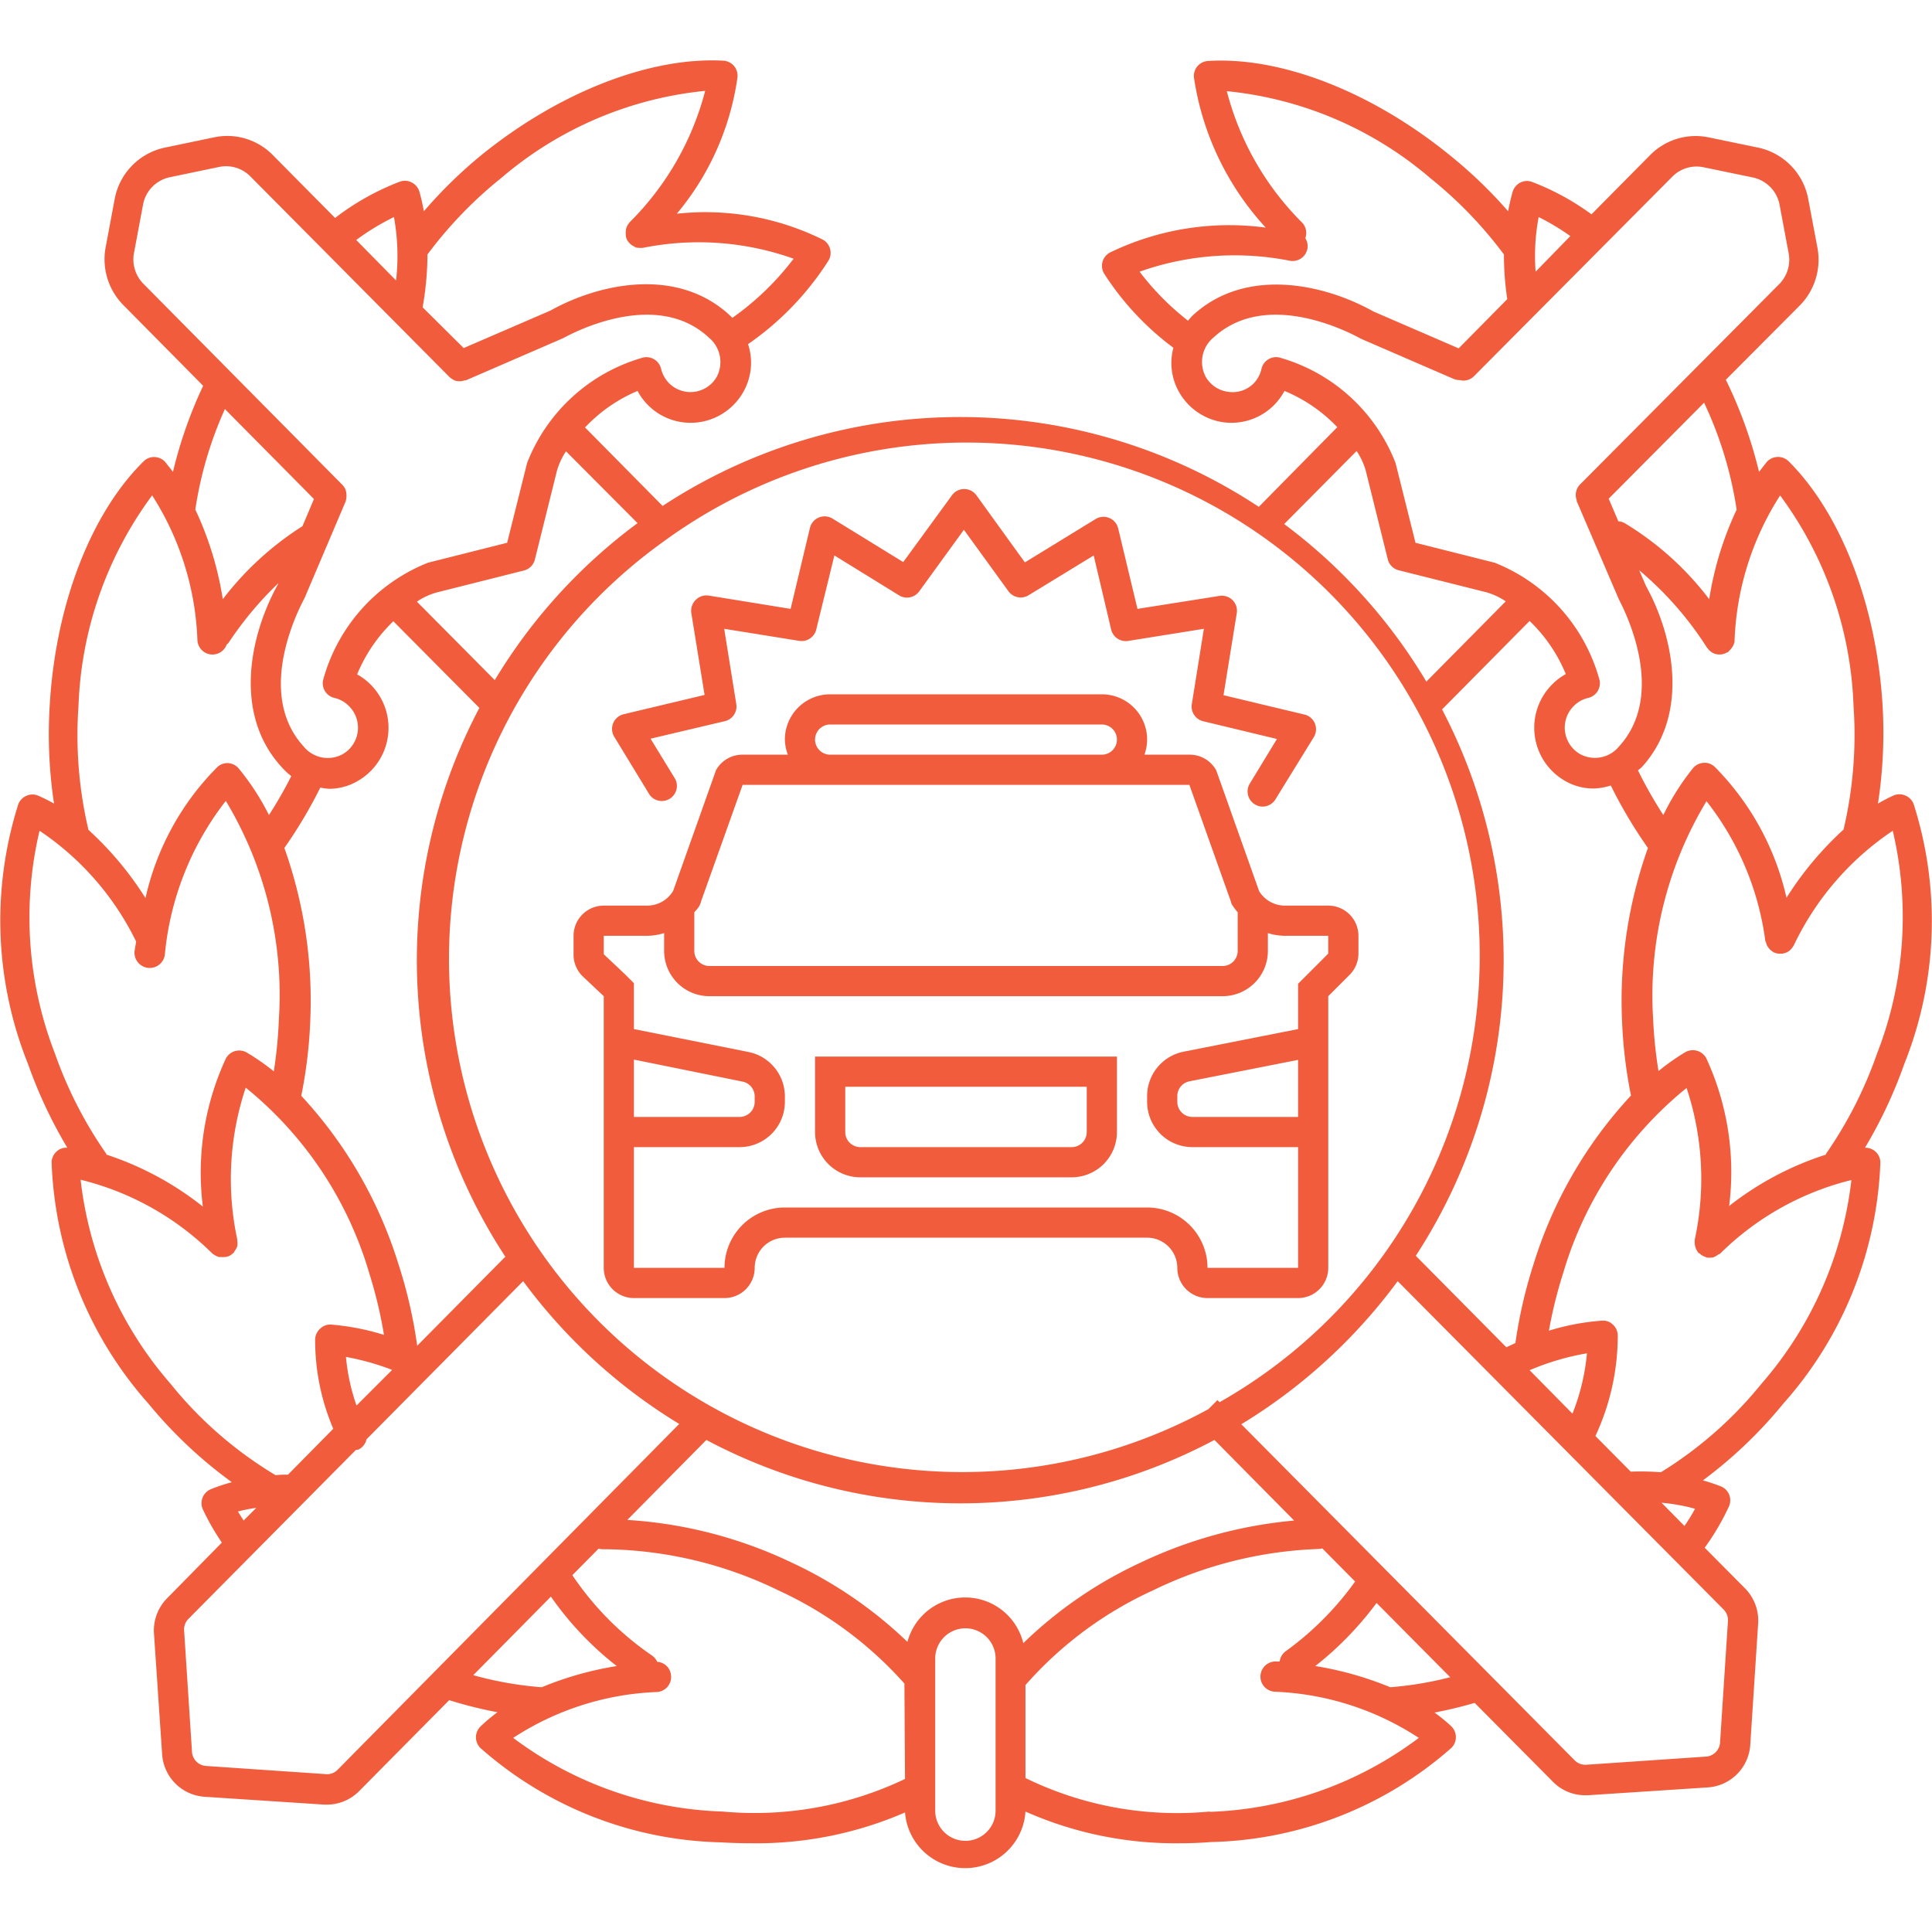
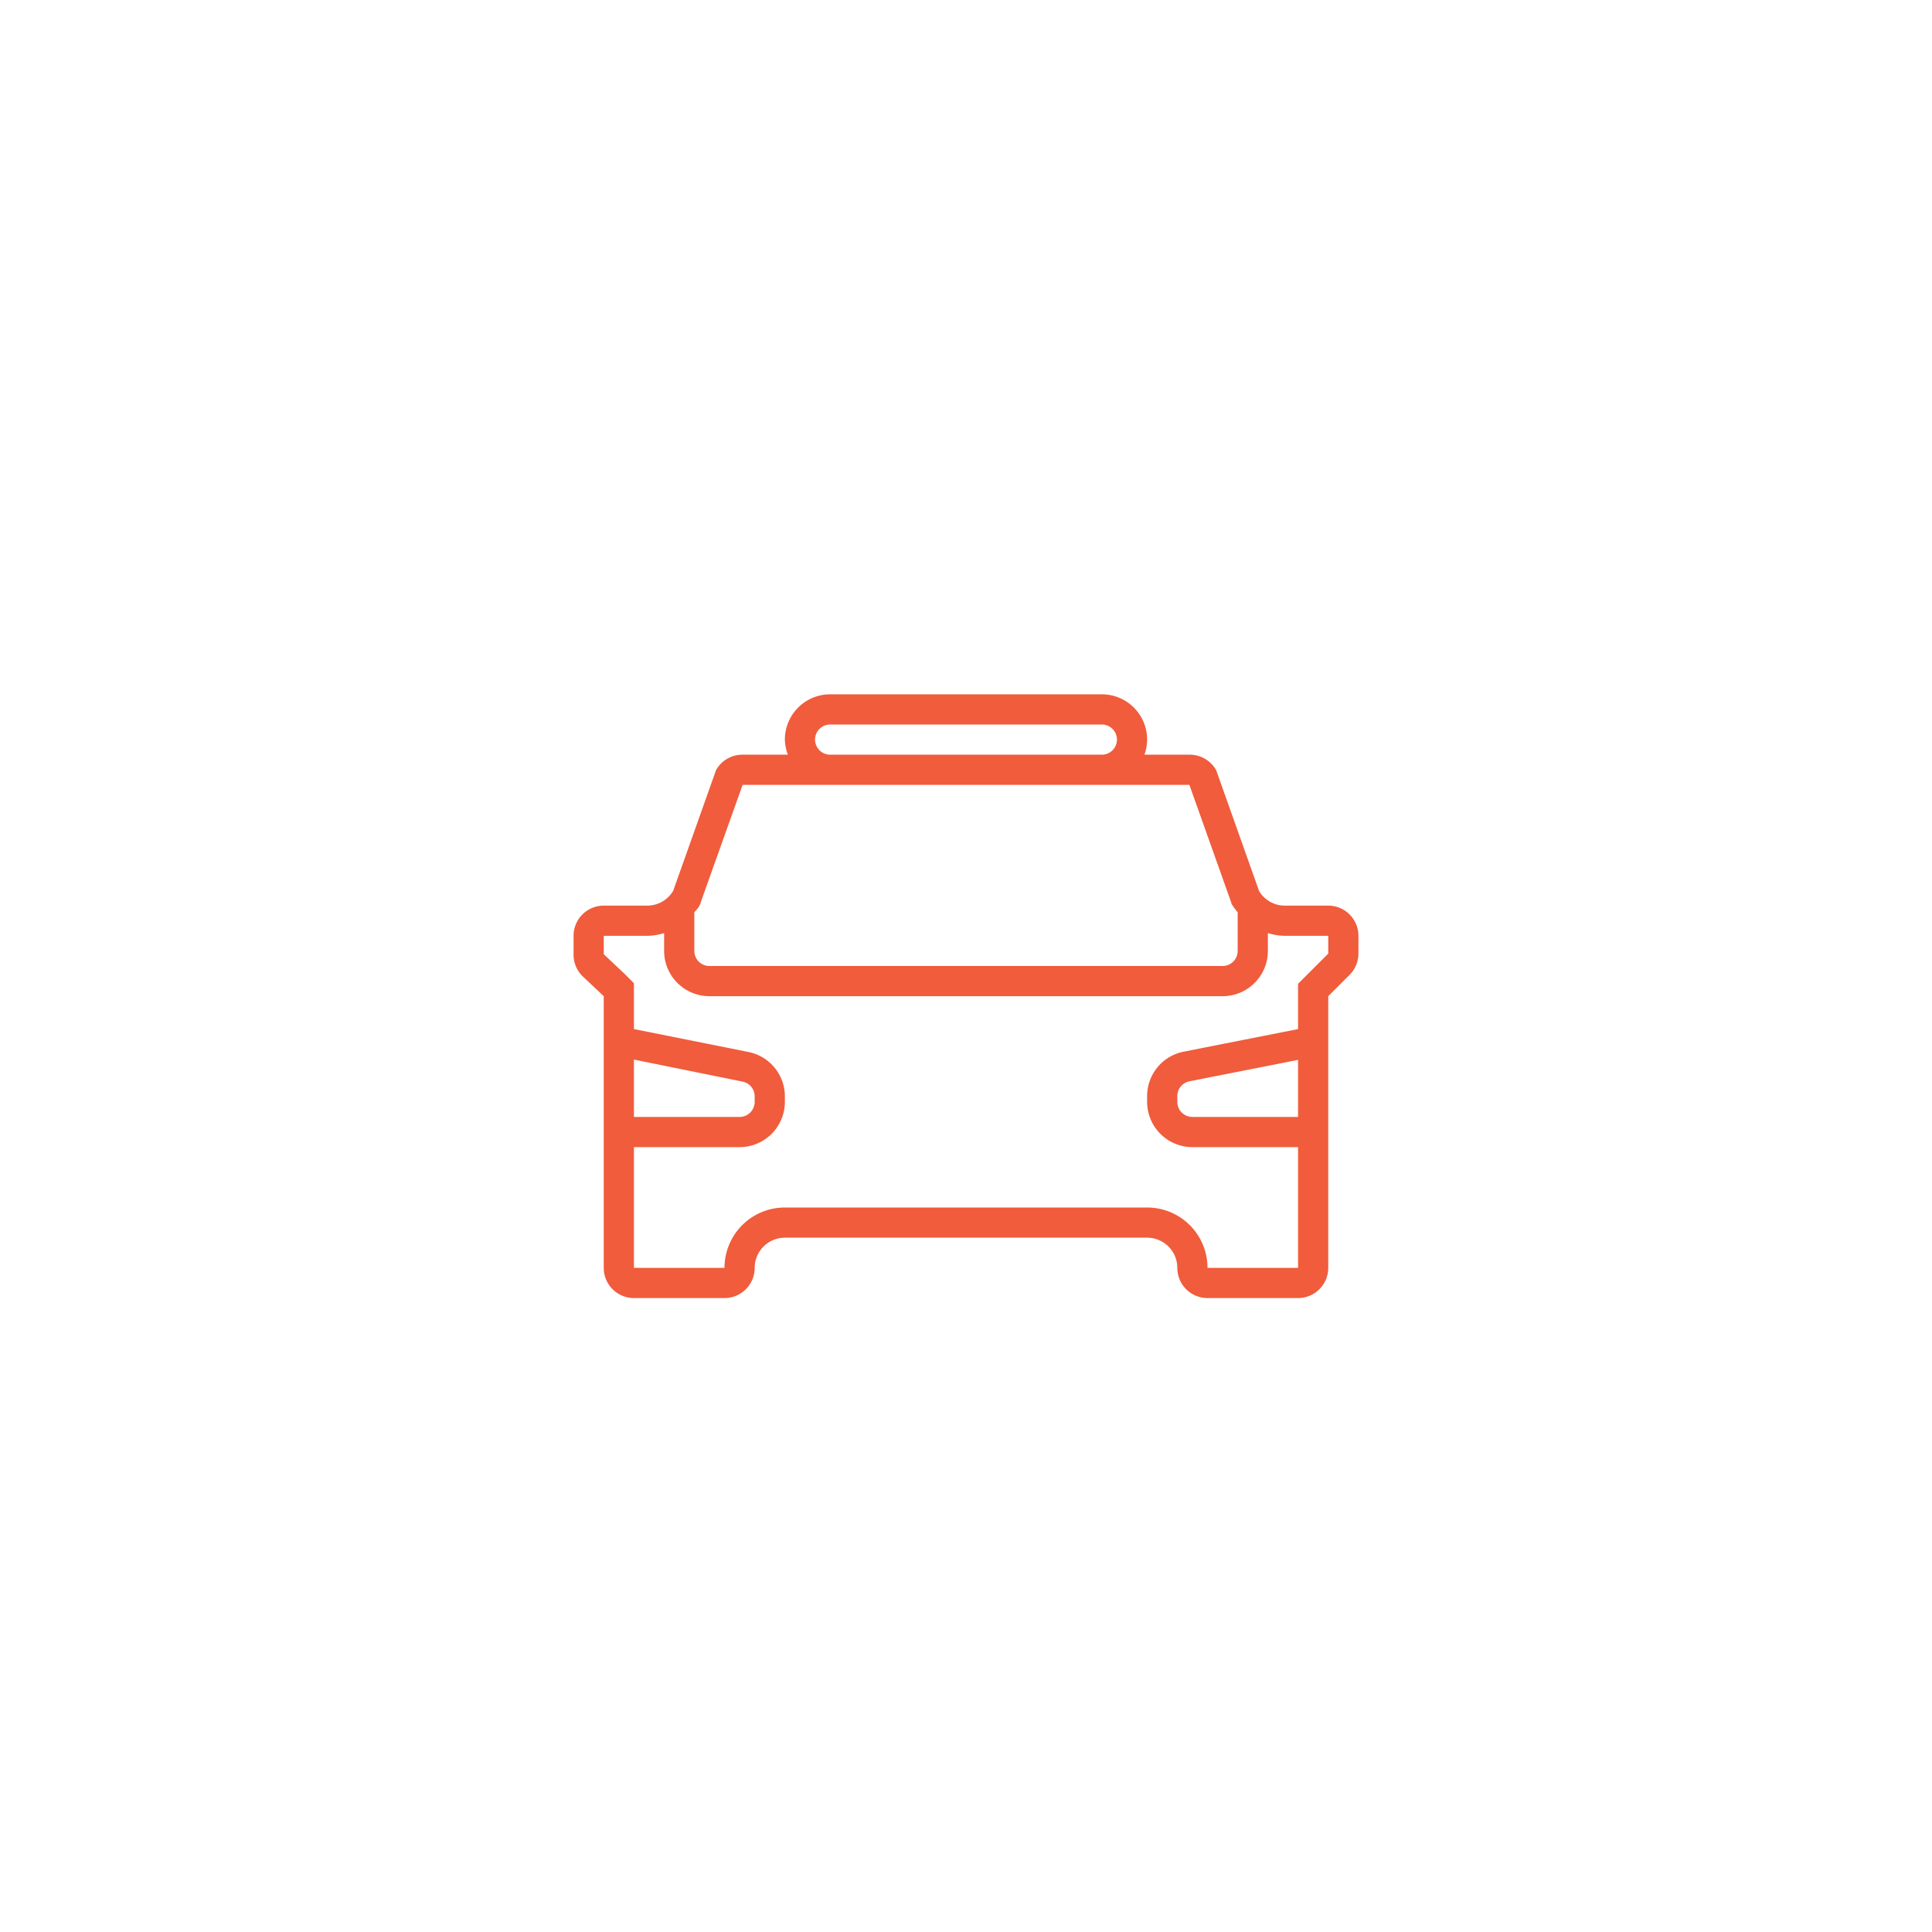
<svg xmlns="http://www.w3.org/2000/svg" viewBox="0 0 64 64">
  <defs />
  <path fill="none" d="M0 0h64v64H0z" />
  <path fill="#f05c3c" d="M19 31v.61a1 1 0 0 0 .3.73l.7.66v9a1 1 0 0 0 1 1h3a1 1 0 0 0 1-1 1 1 0 0 1 1-1h12a1 1 0 0 1 1 1 1 1 0 0 0 1 1h3a1 1 0 0 0 1-1v-9l.7-.7a1 1 0 0 0 .3-.71V31a1 1 0 0 0-1-1h-1.44a1 1 0 0 1-.85-.48l-1.42-4a1 1 0 0 0-.88-.52h-1.5a1.48 1.48 0 0 0 .09-.5 1.5 1.5 0 0 0-1.5-1.5h-9a1.5 1.5 0 0 0-1.5 1.5 1.48 1.48 0 0 0 .1.5h-1.5a1 1 0 0 0-.88.51l-1.42 4a1 1 0 0 1-.86.49H20a1 1 0 0 0-1 1Zm24 6h-3.5a.5.5 0 0 1-.5-.5v-.18a.5.5 0 0 1 .4-.5l3.6-.71ZM27.5 24h9a.5.5 0 0 1 0 1h-9a.5.5 0 0 1 0-1ZM23 30.22a1.94 1.94 0 0 0 .15-.18l.05-.1.03-.1L24.6 26h14.8l1.37 3.85.03.1.06.09a1.94 1.94 0 0 0 .14.18v1.28a.5.5 0 0 1-.5.5h-17a.5.5 0 0 1-.5-.5ZM20 31h1.44a1.97 1.97 0 0 0 .56-.09v.59a1.5 1.5 0 0 0 1.5 1.5h17a1.5 1.5 0 0 0 1.5-1.5v-.59a1.97 1.97 0 0 0 .56.09H44v.59l-.7.7-.3.3v1.5l-3.8.75a1.5 1.5 0 0 0-1.2 1.48v.18a1.5 1.5 0 0 0 1.5 1.5H43v4h-3a2 2 0 0 0-2-2H26a2 2 0 0 0-2 2h-3v-4h3.5a1.5 1.5 0 0 0 1.5-1.5v-.18a1.5 1.5 0 0 0-1.2-1.47l-3.8-.76v-1.52l-.3-.3-.7-.66Zm1 6v-1.9l3.6.73a.5.5 0 0 1 .4.49v.18a.5.5 0 0 1-.5.5Z" class="b" />
-   <path fill="#f05c3c" d="M21.52 26.33a.5.5 0 0 0 .85-.52l-.82-1.34 2.46-.58a.5.5 0 0 0 .38-.57l-.4-2.49 2.49.4a.5.5 0 0 0 .56-.38l.6-2.45 2.14 1.32a.5.5 0 0 0 .67-.13l1.48-2.04 1.48 2.04a.5.5 0 0 0 .66.13l2.16-1.32.58 2.46a.5.5 0 0 0 .57.37l2.5-.4-.4 2.5a.5.5 0 0 0 .37.56l2.45.59-.9 1.48a.5.5 0 0 0 .16.68.5.5 0 0 0 .26.08.5.5 0 0 0 .43-.24l1.27-2.06a.5.5 0 0 0-.31-.75l-2.68-.64.44-2.72a.5.5 0 0 0-.14-.43.5.5 0 0 0-.43-.14l-2.72.43-.64-2.67a.5.5 0 0 0-.74-.31l-2.35 1.44-1.61-2.23a.5.5 0 0 0-.4-.2.5.5 0 0 0-.4.2l-1.62 2.22-2.34-1.44a.5.5 0 0 0-.75.31l-.64 2.68-2.71-.44a.5.5 0 0 0-.43.14.5.5 0 0 0-.15.43l.44 2.72-2.68.64a.5.5 0 0 0-.31.75ZM28.5 39h7a1.5 1.5 0 0 0 1.5-1.5V35H27v2.5a1.5 1.5 0 0 0 1.5 1.5Zm-.5-3h8v1.5a.5.5 0 0 1-.5.5h-7a.5.5 0 0 1-.5-.5Z" class="b" />
-   <path fill="#f05c3c" d="M63.39 26.63a.5.5 0 0 0-.28-.28.49.49 0 0 0-.38 0 5.57 5.57 0 0 0-.52.27 15.43 15.43 0 0 0 .15-3.3c-.21-3.3-1.38-6.31-3.1-8.03a.5.5 0 0 0-.73.01l-.26.33a14.76 14.76 0 0 0-1.1-3.05l2.45-2.46a2.16 2.16 0 0 0 .58-1.94l-.3-1.59a2.14 2.14 0 0 0-1.66-1.7l-1.64-.34a2.12 2.12 0 0 0-1.94.59L52.72 7.1a8.32 8.32 0 0 0-1.96-1.07.48.48 0 0 0-.4.02.5.5 0 0 0-.25.3 5.9 5.9 0 0 0-.15.65A15.29 15.29 0 0 0 48 5.12c-2.57-2.08-5.56-3.25-7.98-3.1a.5.5 0 0 0-.35.17.5.5 0 0 0-.12.37 9.36 9.36 0 0 0 2.38 4.98 9.07 9.07 0 0 0-5.17.83.5.5 0 0 0-.18.7 9.35 9.35 0 0 0 2.29 2.45 1.95 1.95 0 0 0 .19 1.47 2.01 2.01 0 0 0 1.48 1 1.99 1.99 0 0 0 2.01-1.04 5.12 5.12 0 0 1 1.75 1.2l-2.6 2.64a17.95 17.95 0 0 0-19.75-.03l-2.57-2.6a5.12 5.12 0 0 1 1.74-1.21 1.99 1.99 0 0 0 2.01 1.04 2.01 2.01 0 0 0 1.49-1 1.96 1.96 0 0 0 .16-1.59 9.69 9.69 0 0 0 2.66-2.76.5.5 0 0 0-.18-.7 8.77 8.77 0 0 0-4.84-.86 8.97 8.97 0 0 0 2.01-4.52.5.5 0 0 0-.12-.38.5.5 0 0 0-.35-.17c-2.42-.13-5.41 1.03-7.98 3.1A15.3 15.3 0 0 0 14.04 7a5.94 5.94 0 0 0-.15-.66.5.5 0 0 0-.26-.3.49.49 0 0 0-.39-.02 8.49 8.49 0 0 0-2.14 1.2L9.04 5.14a2.11 2.11 0 0 0-1.95-.59l-1.63.34a2.14 2.14 0 0 0-1.66 1.7l-.3 1.6a2.16 2.16 0 0 0 .59 1.92l2.64 2.67a14.63 14.63 0 0 0-1 2.85l-.26-.33a.5.5 0 0 0-.36-.16.48.48 0 0 0-.36.15C3.02 17 1.85 20 1.65 23.32a15.4 15.4 0 0 0 .14 3.3 5.54 5.54 0 0 0-.52-.26.48.48 0 0 0-.39 0 .5.5 0 0 0-.27.27 12.75 12.75 0 0 0 .32 8.62 15.35 15.35 0 0 0 1.3 2.77.47.47 0 0 0-.35.12.5.5 0 0 0-.17.36 12.7 12.7 0 0 0 3.21 8 14.9 14.9 0 0 0 2.76 2.6 5.75 5.75 0 0 0-.69.23.5.5 0 0 0-.27.67 7.78 7.78 0 0 0 .63 1.1l-1.8 1.83a1.52 1.52 0 0 0-.45 1.17l.27 4a1.51 1.51 0 0 0 1.4 1.42l3.97.26h.1a1.5 1.5 0 0 0 1.05-.44l2.99-3.02a13.83 13.83 0 0 0 1.6.4 5.67 5.67 0 0 0-.55.46.5.5 0 0 0-.02.72 12.45 12.45 0 0 0 7.97 3.13q.5.03 1 .03a12.36 12.36 0 0 0 5.1-1.02 2 2 0 0 0 3.99-.03 12.25 12.25 0 0 0 5.14 1.05q.5 0 1-.04a12.45 12.45 0 0 0 7.97-3.12.5.5 0 0 0-.01-.72 5.66 5.66 0 0 0-.55-.45 13.54 13.54 0 0 0 1.33-.32l2.6 2.62a1.49 1.49 0 0 0 1.05.44h.1l3.98-.26a1.51 1.51 0 0 0 1.4-1.41l.26-4.01a1.52 1.52 0 0 0-.43-1.17l-1.34-1.35a8.07 8.07 0 0 0 .8-1.36.5.5 0 0 0 .01-.4.5.5 0 0 0-.27-.27 5.64 5.64 0 0 0-.6-.2 14.93 14.93 0 0 0 2.67-2.55 12.7 12.7 0 0 0 3.21-7.99.5.5 0 0 0-.16-.35.5.5 0 0 0-.35-.13 15.35 15.35 0 0 0 1.3-2.77 12.75 12.75 0 0 0 .31-8.62ZM58.96 16.4a12.44 12.44 0 0 1 2.44 6.98 13.7 13.7 0 0 1-.33 4.1 10.98 10.98 0 0 0-1.89 2.26 8.95 8.95 0 0 0-2.38-4.34.48.48 0 0 0-.37-.13.5.5 0 0 0-.35.18A8.2 8.2 0 0 0 55.1 27a14.6 14.6 0 0 1-.84-1.48l.12-.1c1.6-1.75 1.06-4.35.15-6l-.23-.53a11.22 11.22 0 0 1 2.25 2.57l.02.02a.5.5 0 0 0 .14.13l.03.02a.5.5 0 0 0 .19.05h.07a.46.46 0 0 0 .21-.07h.03l.02-.03a.75.75 0 0 0 .13-.15.5.5 0 0 0 .04-.08.5.5 0 0 0 .03-.1v-.04a9.53 9.53 0 0 1 1.51-4.8ZM54.02 36.3a14.47 14.47 0 0 0-3.22 5.58 15.6 15.6 0 0 0-.6 2.61l-.3.14-3-3.03a17.93 17.93 0 0 0 .87-18.1l2.9-2.93a5.17 5.17 0 0 1 1.2 1.76 1.95 1.95 0 0 0-.46.35 2.03 2.03 0 0 0 .42 3.18 1.88 1.88 0 0 0 .96.26 1.99 1.99 0 0 0 .57-.1 15.42 15.42 0 0 0 1.23 2.07 15.08 15.08 0 0 0-.86 5.67 15.68 15.68 0 0 0 .3 2.54Zm-1.45 8.53a7.12 7.12 0 0 1-.48 2l-1.42-1.44a8.47 8.47 0 0 1 1.9-.56Zm4.96-27.95a10.88 10.88 0 0 0-.91 2.97 10 10 0 0 0-2.8-2.52.49.49 0 0 0-.21-.06l-.32-.75 3.16-3.18a12.73 12.73 0 0 1 1.08 3.55Zm-6.58-9.7a7.92 7.92 0 0 1 1.07.64L50.87 9a6.92 6.92 0 0 1 .1-1.81Zm-11.6 3.44A8.83 8.83 0 0 1 37.75 9a9.42 9.42 0 0 1 4.99-.36.5.5 0 0 0 .57-.4.5.5 0 0 0-.07-.35.5.5 0 0 0-.1-.51 9.5 9.5 0 0 1-2.5-4.36 12.2 12.2 0 0 1 6.74 2.88 13.76 13.76 0 0 1 2.44 2.53 9.9 9.9 0 0 0 .11 1.48l-1.61 1.63-2.82-1.22c-1.68-.94-4.26-1.47-5.99.13a2.27 2.27 0 0 0-.16.18Zm3.02 1.22a.5.5 0 0 0-.58.37 1 1 0 0 1-.26.49.98.98 0 0 1-.84.28 1 1 0 0 1-.75-.5 1.05 1.05 0 0 1 .26-1.3c1.76-1.62 4.52-.16 4.88.04l3.07 1.33a.5.5 0 0 0 .2.04.49.49 0 0 0 .48-.13l6.57-6.61a1.13 1.13 0 0 1 1.03-.31l1.64.34a1.14 1.14 0 0 1 .88.9l.3 1.6a1.15 1.15 0 0 1-.3 1.02l-6.58 6.62a.5.5 0 0 0-.14.55v.03l1.4 3.26c.16.31 1.62 3.1 0 4.87a1.03 1.03 0 0 1-1.27.26 1.01 1.01 0 0 1-.23-1.6.97.97 0 0 1 .48-.27.5.5 0 0 0 .38-.58 5.83 5.83 0 0 0-3.48-3.9l-2.62-.66-.66-2.64a5.82 5.82 0 0 0-3.86-3.5Zm2.57 3.1a2.32 2.32 0 0 1 .3.64l.73 2.94a.5.5 0 0 0 .36.37l2.91.73a2.28 2.28 0 0 1 .64.3l-2.63 2.66a18 18 0 0 0-4.71-5.22Zm-22.96 3A17 17 0 1 1 40.4 46.45l-.07-.07-.3.3a17 17 0 0 1-18.05-28.74ZM9.42 28.09a15.39 15.39 0 0 0 1.19-2 1.96 1.96 0 0 0 .3.04 1.89 1.89 0 0 0 .96-.27 2.03 2.03 0 0 0 .42-3.17 1.94 1.94 0 0 0-.46-.35 5.17 5.17 0 0 1 1.2-1.76l2.85 2.87a17.91 17.91 0 0 0 .86 18.18l-2.92 2.95a15.6 15.6 0 0 0-.62-2.7 14.47 14.47 0 0 0-3.22-5.58 15.65 15.65 0 0 0 .3-2.54 15.08 15.08 0 0 0-.86-5.67Zm11.7-10.76a18.01 18.01 0 0 0-4.73 5.2l-2.58-2.6a2.28 2.28 0 0 1 .64-.3l2.9-.73a.5.5 0 0 0 .37-.37l.73-2.94a2.32 2.32 0 0 1 .3-.64Zm-6.96-8.9A13.8 13.8 0 0 1 16.6 5.9a12.23 12.23 0 0 1 6.76-2.89 9.49 9.49 0 0 1-2.51 4.36l-.02.03a.44.44 0 0 0-.1.27.5.5 0 0 0 0 .1v.03a.48.48 0 0 0 .01.06.41.41 0 0 0 .1.18.48.48 0 0 0 .04.04l.02.02a.48.48 0 0 0 .1.06.5.5 0 0 0 .07.04.47.47 0 0 0 .1.01.48.48 0 0 0 .1 0h.03a9.35 9.35 0 0 1 4.99.36 9.23 9.23 0 0 1-2.03 1.96l-.08-.08c-1.73-1.61-4.3-1.08-5.95-.16l-2.87 1.24L14 10.18a10.15 10.15 0 0 0 .16-1.76Zm-1.11-1.24a7.13 7.13 0 0 1 .07 2.1L11.8 7.95a8.06 8.06 0 0 1 1.25-.76ZM4.75 9.4a1.15 1.15 0 0 1-.31-1.03l.3-1.6a1.14 1.14 0 0 1 .89-.9l1.63-.34a1.13 1.13 0 0 1 1.04.32l6.59 6.64a.5.5 0 0 0 .13.09l.03.02a.5.5 0 0 0 .34 0h.04l3.23-1.4c.31-.17 3.08-1.65 4.83-.01a1.05 1.05 0 0 1 .26 1.28 1 1 0 0 1-.75.51 1 1 0 0 1-1.1-.76.5.5 0 0 0-.58-.38 5.82 5.82 0 0 0-3.86 3.5l-.66 2.64-2.62.66a5.83 5.83 0 0 0-3.48 3.9.5.5 0 0 0 .38.58.97.97 0 0 1 .48.27 1.01 1.01 0 0 1-.22 1.6 1.03 1.03 0 0 1-1.28-.26c-1.62-1.77-.16-4.56.03-4.92l1.36-3.2a.66.66 0 0 0 0-.38.5.5 0 0 0-.1-.16Zm2.7 4.15 2.95 2.98-.38.9a10.2 10.2 0 0 0-2.64 2.42 10.88 10.88 0 0 0-.91-2.97 12.63 12.63 0 0 1 .98-3.33ZM2.6 23.39a12.45 12.45 0 0 1 2.44-6.98 9.53 9.53 0 0 1 1.5 4.8.5.5 0 0 0 .97.14l.05-.04a11.54 11.54 0 0 1 1.66-1.99l-.02.05c-.94 1.7-1.47 4.3.13 6.04a2.28 2.28 0 0 0 .32.3A14.64 14.64 0 0 1 8.91 27a8.2 8.2 0 0 0-1-1.54.5.5 0 0 0-.34-.18.48.48 0 0 0-.37.13 8.88 8.88 0 0 0-2.38 4.34 10.98 10.98 0 0 0-1.89-2.26 13.67 13.67 0 0 1-.33-4.1ZM1.82 34.9a12.47 12.47 0 0 1-.51-7.38 9.34 9.34 0 0 1 3.2 3.67l-.05.3a.5.5 0 1 0 1 .14 9.77 9.77 0 0 1 2.02-5.1 12.46 12.46 0 0 1 1.76 7.2 14.9 14.9 0 0 1-.17 1.76 7.64 7.64 0 0 0-.89-.62.5.5 0 0 0-.7.2 8.99 8.99 0 0 0-.76 4.9 10.25 10.25 0 0 0-3.19-1.72l-.01-.03a13.78 13.78 0 0 1-1.7-3.32Zm3.83 10.94a12.42 12.42 0 0 1-2.98-6.76 9.36 9.36 0 0 1 4.37 2.45l.03.02a.75.75 0 0 0 .18.09.51.51 0 0 0 .07 0 .48.48 0 0 0 .11 0h.04a.46.46 0 0 0 .05-.01.4.4 0 0 0 .18-.1.46.46 0 0 0 .05-.04l.01-.03a.76.76 0 0 0 .1-.17.76.76 0 0 0 0-.2v-.03a9.54 9.54 0 0 1 .28-5.03 12.38 12.38 0 0 1 4.09 6.14 14.8 14.8 0 0 1 .49 2.05 8.03 8.03 0 0 0-1.74-.34.47.47 0 0 0-.37.13.5.5 0 0 0-.17.35 7.47 7.47 0 0 0 .6 2.97l-1.5 1.52c-.14 0-.28 0-.42.02 0 0 0-.02-.02-.02a13.12 13.12 0 0 1-3.45-3.01Zm7.34-.46-1.18 1.18a6.71 6.71 0 0 1-.35-1.61 8.3 8.3 0 0 1 1.53.43Zm-4.5 4.57-.42.42-.19-.3a5.86 5.86 0 0 1 .6-.12Zm2.7 8.67a.48.48 0 0 1-.4.15l-3.96-.27a.5.5 0 0 1-.47-.47l-.26-4a.5.5 0 0 1 .14-.4l5.55-5.6a.45.45 0 0 0 .08-.01.49.49 0 0 0 .27-.34l5.19-5.24a18.11 18.11 0 0 0 5.17 4.73Zm4.49-3.13 2.57-2.6a10.6 10.6 0 0 0 2.18 2.3 11.12 11.12 0 0 0-2.48.7h-.03a11.66 11.66 0 0 1-2.25-.4Zm14.3 3.44a11.56 11.56 0 0 1-6.04 1.08A12.21 12.21 0 0 1 17 57.57a9.35 9.35 0 0 1 4.77-1.52.5.5 0 0 0 .46-.54.49.49 0 0 0-.46-.46.5.5 0 0 0-.16-.2 9.94 9.94 0 0 1-2.65-2.67l.87-.88a.52.52 0 0 0 .15.02 13.43 13.43 0 0 1 5.82 1.37 12.63 12.63 0 0 1 4.16 3.08Zm3 1.05a1 1 0 1 1-2 0v-5.04a1 1 0 1 1 2 0Zm.92-5.54a1.98 1.98 0 0 0-3.84-.05 14.1 14.1 0 0 0-3.82-2.62 14.7 14.7 0 0 0-5.46-1.42l2.62-2.65a17.91 17.91 0 0 0 16.83 0l2.64 2.67a14.96 14.96 0 0 0-5.1 1.4 14.06 14.06 0 0 0-3.87 2.66Zm6.17 5.57a11.44 11.44 0 0 1-6.1-1.11v-3.08a12.57 12.57 0 0 1 4.23-3.14 13.59 13.59 0 0 1 5.53-1.37.47.47 0 0 0 .07-.02l1.09 1.1a10.1 10.1 0 0 1-2.3 2.31.5.5 0 0 0-.2.34h-.1a.5.5 0 0 0-.07 1A9.35 9.35 0 0 1 47 57.57a12.21 12.21 0 0 1-6.92 2.45Zm6-4.12h-.02a11.13 11.13 0 0 0-2.48-.7 10.88 10.88 0 0 0 2.03-2.09l2.44 2.46a11.48 11.48 0 0 1-1.96.33Zm11.03-2.57a.5.5 0 0 1 .14.39l-.26 4a.5.5 0 0 1-.47.48l-3.97.27a.5.5 0 0 1-.38-.15L41.12 47.18a18.11 18.11 0 0 0 5.18-4.74Zm-2.06-3.54a6.15 6.15 0 0 1 1.11.2c-.1.19-.22.38-.35.57Zm3.31-3.94a13.18 13.18 0 0 1-3.33 2.93 8.99 8.99 0 0 0-1-.02l-1.17-1.18a7.85 7.85 0 0 0 .74-3.34.5.5 0 0 0-.17-.36.47.47 0 0 0-.37-.12 7.97 7.97 0 0 0-1.74.33 14.77 14.77 0 0 1 .47-1.9 12.39 12.39 0 0 1 4.09-6.14 9.54 9.54 0 0 1 .27 5.03v.04a.55.55 0 0 0 .1.36l.02.03a.47.47 0 0 0 .05.03.4.4 0 0 0 .17.1.46.46 0 0 0 .06.03h.03a.49.49 0 0 0 .11 0 .5.5 0 0 0 .08-.01.75.75 0 0 0 .17-.1l.04-.01a9.36 9.36 0 0 1 4.36-2.45 12.42 12.42 0 0 1-2.98 6.75Zm3.83-10.94a13.78 13.78 0 0 1-1.69 3.32l-.01.03a10.25 10.25 0 0 0-3.2 1.7 8.99 8.99 0 0 0-.76-4.9.5.5 0 0 0-.3-.24.5.5 0 0 0-.4.05 7.63 7.63 0 0 0-.88.62 14.98 14.98 0 0 1-.18-1.76 12.45 12.45 0 0 1 1.77-7.18 9.5 9.5 0 0 1 1.95 4.64l.02.03a.5.5 0 0 0 .03.1.5.5 0 0 0 .05.08.49.49 0 0 0 .06.07.5.5 0 0 0 .08.06l.02.02a.47.47 0 0 0 .05.02.47.47 0 0 0 .12.03.48.48 0 0 0 .09 0 .45.45 0 0 0 .06 0l.03-.01a.43.43 0 0 0 .25-.15.5.5 0 0 0 .06-.08l.02-.03a9.45 9.45 0 0 1 3.28-3.8 12.46 12.46 0 0 1-.52 7.38Z" class="b" />
</svg>